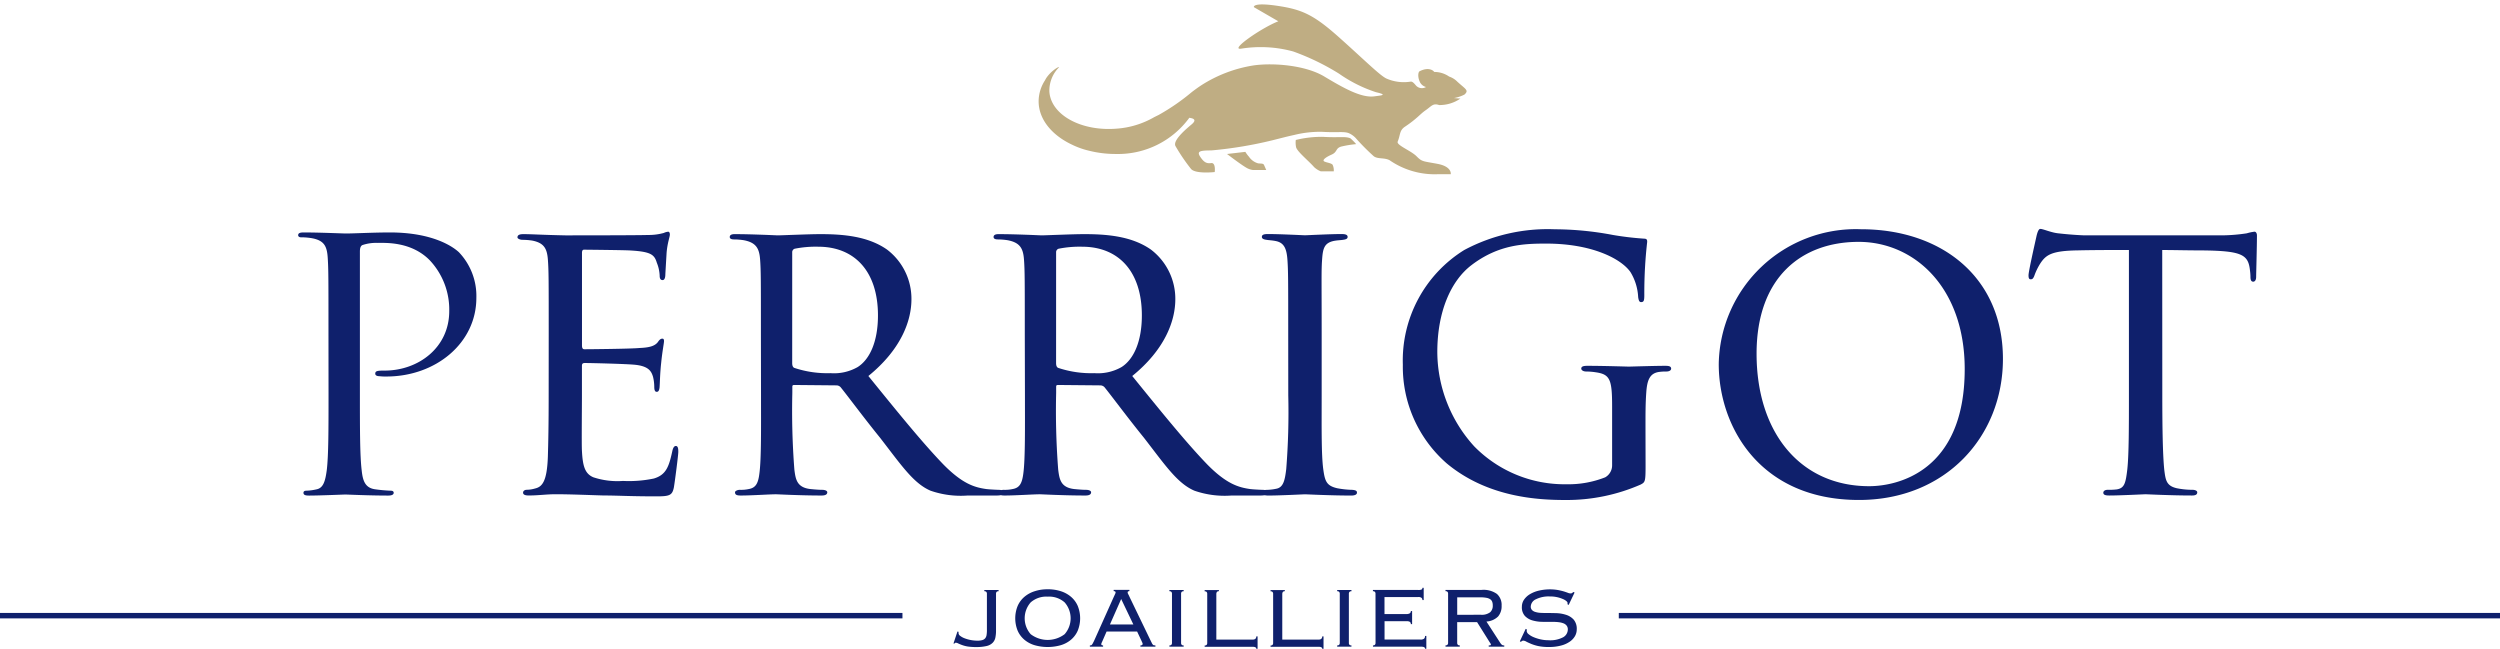
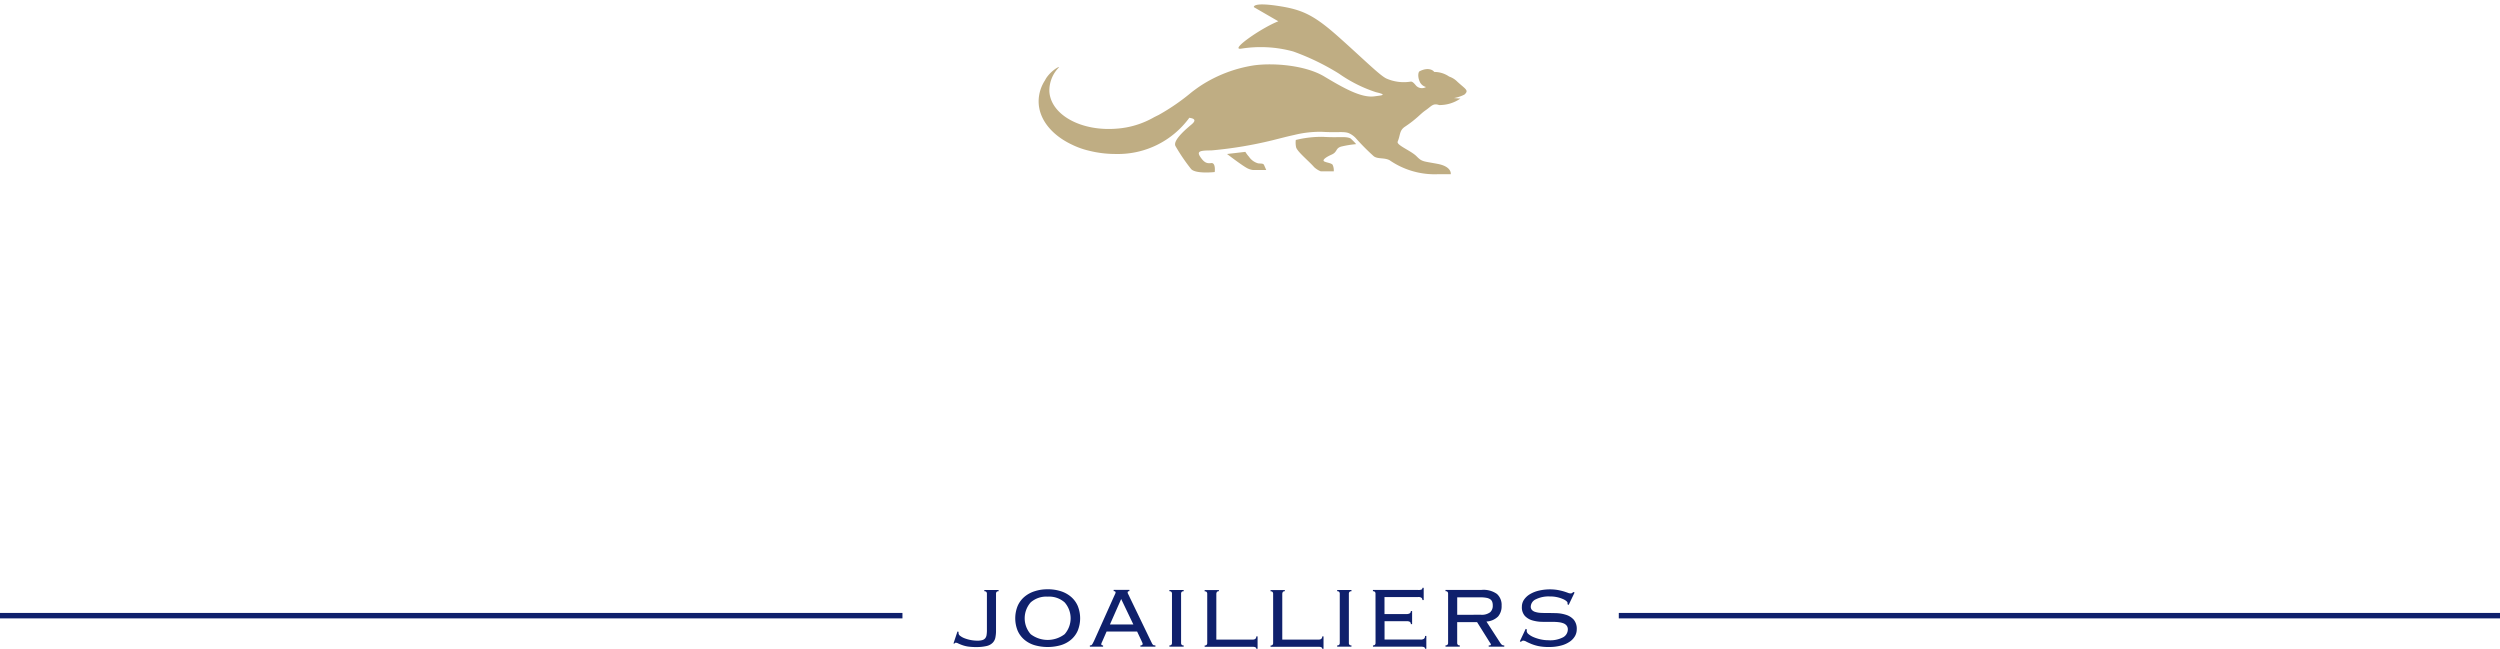
<svg xmlns="http://www.w3.org/2000/svg" width="283.126" height="73.48" viewBox="0 0 283.126 73.48">
  <g id="Groupe_4611" data-name="Groupe 4611" transform="translate(-150.751 -742.647)">
    <g id="Groupe_4611-2" data-name="Groupe 4611" transform="translate(268.367 743.146)">
      <path id="Tracé_4013" data-name="Tracé 4013" d="M985.653,835.154l2.069-.241a3.654,3.654,0,0,0,.409.549,1.874,1.874,0,0,0,.976.735c.23.078.628-.034.734.207l.247.561h-1.52a1.888,1.888,0,0,1-.645-.207c-.65-.353-2.271-1.6-2.271-1.6Zm10.911-1.94a12.173,12.173,0,0,0-3.129.353,2.507,2.507,0,0,0,.034.819c.123.5,1.413,1.536,2.041,2.254a2.414,2.414,0,0,0,.751.477h1.474a1.5,1.5,0,0,0-.129-.74c-.157-.2-.634-.23-.931-.37s.123-.477.8-.774c.706-.308.426-.706,1.088-.914a11.733,11.733,0,0,1,1.71-.28,6.42,6.42,0,0,0-.578-.594.971.971,0,0,1-.078-.067c-.589-.247-1.256-.056-3.056-.163Z" transform="translate(-964.302 -818.214)" fill="#bfad83" stroke="rgba(0,0,0,0)" stroke-width="1" />
      <path id="Tracé_4014" data-name="Tracé 4014" d="M904.852,751.945a2.378,2.378,0,0,0-.976-.628,2.935,2.935,0,0,0-1.693-.521c-.107-.2-.69-.578-1.66-.073-.129.067-.235.544,0,1.116a1.071,1.071,0,0,0,.735.662.9.9,0,0,1-1.155-.191c-.348-.426-.477-.426-.578-.42a4.9,4.9,0,0,1-2.708-.331c-.7-.286-2.428-2.024-5.36-4.643s-4.244-3.2-7.07-3.616-2.624.157-2.624.157l2.77,1.6c-1.884.734-5.545,3.269-4.233,3.106a13.93,13.93,0,0,1,5.921.314,27.146,27.146,0,0,1,5.186,2.512,15.756,15.756,0,0,0,4.188,2.1c1.363.314.628.364-.207.471-1.5.191-3.56-1-5.657-2.254s-5.668-1.57-7.967-1.256a15.378,15.378,0,0,0-5.943,2.248c-.353.23-.706.488-1.071.763a24.15,24.15,0,0,1-3.762,2.6l-.5.247a9.9,9.9,0,0,1-4.312,1.312c-3.981.308-7.367-1.553-7.569-4.16a3.716,3.716,0,0,1,1.1-2.8c-.067-.051-.37.123-.7.4a3.906,3.906,0,0,0-.757.83,2.717,2.717,0,0,0-.14.252,4.382,4.382,0,0,0-.723,2.377c0,1.991,1.424,3.745,3.616,4.833l.028.011a9.142,9.142,0,0,0,2.08.757,12.269,12.269,0,0,0,3.028.365,10,10,0,0,0,8.315-4.1c.2.045,1.037.112.23.774-1.088.9-2.1,1.923-1.789,2.445a20.952,20.952,0,0,0,1.755,2.579c.521.594,2.68.348,2.68.348s.146-1.093-.409-1.015c-.488.067-.8-.067-1.222-.7s-.079-.734,1.256-.734a46.32,46.32,0,0,0,6.913-1.149c.746-.185,1.6-.415,2.478-.605a12.165,12.165,0,0,1,3.129-.353c1.8.112,2.467-.079,3.061.162a2.382,2.382,0,0,1,.8.589,25.372,25.372,0,0,0,2.007,2.018c.471.342,1.155.129,1.783.443a8.975,8.975,0,0,0,5.534,1.587h1.4s.168-.858-1.508-1.172-1.738-.224-2.366-.858-2.3-1.256-2.136-1.66c.325-.779.174-1.262.841-1.7,1.362-.908,1.7-1.424,2.316-1.845.662-.454.841-.841,1.536-.594a4.168,4.168,0,0,0,2.411-.734l-.734-.056a4.117,4.117,0,0,0,1.194-.4c.516-.477.163-.578-.746-1.4Z" transform="translate(-857.378 -743.146)" fill="#bfad83" stroke="rgba(0,0,0,0)" stroke-width="1" />
    </g>
    <g id="Groupe_4612" data-name="Groupe 4612" transform="translate(184.519 768.569)">
-       <path id="Tracé_4015" data-name="Tracé 4015" d="M357.057,909.323c0-6.147,0-7.251-.082-8.513-.077-1.339-.393-1.972-1.694-2.246a7.136,7.136,0,0,0-1.339-.12c-.158,0-.317-.077-.317-.235,0-.235.2-.317.629-.317,1.775,0,4.469.12,4.786.12.869,0,3.153-.12,4.967-.12,4.924,0,7.2,1.656,7.827,2.246a7.175,7.175,0,0,1,1.972,5.164c0,5.12-4.6,8.907-10.193,8.907a5.923,5.923,0,0,1-.825-.039c-.2,0-.432-.077-.432-.278,0-.317.235-.355,1.065-.355,3.82,0,7.314-2.6,7.314-6.738a8.144,8.144,0,0,0-2.207-5.754c-2.088-2.131-5-1.968-5.9-1.968a4.826,4.826,0,0,0-1.694.235c-.235.077-.317.355-.317.749v16.2c0,3.782,0,6.9.2,8.552.12,1.142.355,2.011,1.536,2.169a16.5,16.5,0,0,0,1.775.158c.235,0,.317.12.317.235,0,.2-.2.317-.629.317-2.169,0-4.65-.12-4.847-.12-.12,0-2.934.12-4.114.12-.432,0-.629-.077-.629-.317,0-.12.077-.235.317-.235a5.865,5.865,0,0,0,1.18-.158c.787-.158.984-1.022,1.142-2.169.2-1.656.2-4.765.2-8.552ZM382,909.41c0-6.033,0-7.138-.09-8.382-.09-1.29-.415-1.934-1.749-2.209a7.273,7.273,0,0,0-1.1-.09c-.325,0-.6-.14-.6-.275,0-.275.23-.37.69-.37.92,0,2.164.09,4.743.14.23,0,8.427,0,9.347-.045a6.338,6.338,0,0,0,1.794-.23,1.472,1.472,0,0,1,.5-.14c.09,0,.185.09.185.32,0,.275-.275.92-.37,2.075-.045.785-.09,1.52-.14,2.394,0,.415-.09.69-.32.69s-.325-.185-.325-.5a4.335,4.335,0,0,0-.325-1.475c-.275-.919-.69-1.245-2.994-1.379-.6-.045-5.158-.09-5.248-.09-.14,0-.23.09-.23.37V910.66c0,.275.045.46.275.46.555,0,5.248-.045,6.212-.14,1.06-.045,1.749-.185,2.119-.69.185-.275.325-.37.5-.37.09,0,.185.045.185.275s-.185,1.1-.32,2.439c-.14,1.289-.14,2.209-.185,2.809-.045.37-.14.5-.325.5-.23,0-.275-.275-.275-.6a4.931,4.931,0,0,0-.14-1.1c-.185-.6-.46-1.245-2.209-1.379-1.06-.09-4.788-.185-5.523-.185-.275,0-.32.14-.32.325v3.359c0,1.43-.045,5.478,0,6.263.09,1.7.32,2.579,1.29,2.994a8.663,8.663,0,0,0,3.359.415,13.824,13.824,0,0,0,3.5-.275c1.379-.415,1.7-1.334,2.074-3.039.09-.46.23-.645.415-.645.275,0,.275.415.275.69,0,.325-.37,3.224-.5,4-.185.919-.5,1.015-2.024,1.015-3.039,0-4.328-.1-5.938-.1-1.609-.045-3.729-.14-5.433-.14-1.06,0-1.934.14-3.039.14-.415,0-.645-.09-.645-.325,0-.185.185-.32.415-.32a3.389,3.389,0,0,0,.919-.14c.83-.185,1.379-.785,1.475-3.639.045-1.564.09-3.454.09-6.953Zm24.031,0c0-6.078,0-7.182-.09-8.427s-.415-1.934-1.839-2.209a7.267,7.267,0,0,0-1.1-.09c-.325,0-.5-.09-.5-.275s.14-.325.549-.325c1.979,0,4.788.14,4.878.14.415,0,3.543-.14,4.833-.14,2.579,0,5.388.23,7.553,1.749a6.992,6.992,0,0,1,2.764,5.618c0,2.534-1.245,5.753-4.878,8.7,3.359,4.144,6.123,7.552,8.472,9.992,2.209,2.254,3.588,2.624,4.878,2.809.325.045,1.29.09,1.43.09.37,0,.5.14.5.32,0,.23-.185.325-.83.325h-3.224a10.409,10.409,0,0,1-4.188-.549c-1.934-.83-3.314-2.9-5.708-5.988-1.794-2.209-3.639-4.7-4.418-5.663a.65.65,0,0,0-.549-.275l-4.744-.045c-.185,0-.23.045-.23.23v.645a86.534,86.534,0,0,0,.23,8.7c.14,1.1.275,2.024,1.794,2.209.46.045.964.09,1.334.09.415,0,.6.14.6.275,0,.23-.185.37-.645.37-2.394,0-4.973-.14-5.158-.14-.735,0-2.764.14-4,.14-.46,0-.645-.09-.645-.37,0-.14.275-.275.549-.275a4.06,4.06,0,0,0,1.015-.09c.785-.14,1.06-.645,1.194-1.749.23-1.66.185-5.433.185-8.887Zm3.543,3.269c0,.23.045.46.23.549a11.734,11.734,0,0,0,4.1.6,5.4,5.4,0,0,0,3.084-.69c1.379-.875,2.3-2.9,2.3-5.848,0-5.018-2.669-7.782-6.768-7.782a12.216,12.216,0,0,0-2.669.23.413.413,0,0,0-.275.415Z" transform="translate(-353.626 -897.49)" fill="#0f206c" />
-       <path id="Tracé_4016" data-name="Tracé 4016" d="M830.268,910.786c0-6.078,0-7.182-.09-8.427s-.415-1.934-1.845-2.209a7.266,7.266,0,0,0-1.1-.09c-.325,0-.5-.09-.5-.275s.14-.325.555-.325c1.979,0,4.788.14,4.878.14.415,0,3.544-.14,4.833-.14,2.579,0,5.388.23,7.552,1.749a6.991,6.991,0,0,1,2.764,5.618c0,2.534-1.245,5.753-4.878,8.7,3.359,4.144,6.123,7.553,8.472,9.992,2.209,2.254,3.594,2.624,4.878,2.809.325.045,1.289.09,1.43.09.37,0,.5.14.5.32,0,.23-.185.325-.83.325h-3.224a10.409,10.409,0,0,1-4.188-.549c-1.934-.83-3.314-2.9-5.708-5.988-1.794-2.209-3.639-4.7-4.418-5.663a.654.654,0,0,0-.555-.275l-4.744-.045c-.185,0-.23.045-.23.23v.645a86.567,86.567,0,0,0,.23,8.7c.14,1.1.275,2.024,1.794,2.209.46.045.964.09,1.334.09.415,0,.6.14.6.275,0,.23-.185.37-.645.37-2.394,0-4.973-.14-5.158-.14-.734,0-2.764.14-4,.14-.46,0-.645-.09-.645-.37,0-.14.275-.275.555-.275a4.059,4.059,0,0,0,1.015-.09c.78-.14,1.06-.645,1.2-1.749.23-1.66.185-5.433.185-8.887Zm3.544,3.269c0,.23.045.46.23.549a11.734,11.734,0,0,0,4.1.6,5.4,5.4,0,0,0,3.084-.69c1.379-.875,2.3-2.9,2.3-5.848,0-5.018-2.669-7.782-6.767-7.782a12.215,12.215,0,0,0-2.669.23.413.413,0,0,0-.275.415Z" transform="translate(-747.978 -898.866)" fill="#0f206c" />
-       <path id="Tracé_4017" data-name="Tracé 4017" d="M1012.289,907.809c0-6.078,0-7.182-.09-8.427s-.37-1.934-1.334-2.119c-.46-.09-.785-.09-1.06-.14-.325-.045-.5-.14-.5-.325,0-.23.185-.325.689-.325,1.43,0,4.054.14,4.189.14.185,0,2.854-.14,4.143-.14.46,0,.69.09.69.325,0,.185-.14.275-.5.325-.275.045-.5.045-.83.09-1.334.185-1.474.875-1.564,2.209-.09,1.245-.045,2.3-.045,8.382v6.908c0,3.544-.045,6.768.185,8.427.185,1.334.37,1.839,1.564,2.119a10.426,10.426,0,0,0,1.749.185c.415.045.5.14.5.32s-.185.325-.645.325c-2.349,0-5.018-.14-5.248-.14-.14,0-2.854.14-4.143.14-.415,0-.734-.09-.734-.325,0-.185.185-.32.6-.32a5.674,5.674,0,0,0,1.1-.14c.785-.185.92-1.1,1.06-2.209a81.87,81.87,0,0,0,.23-8.377Zm40.471,14.87c0,1.839-.045,1.89-.555,2.164a20.865,20.865,0,0,1-8.472,1.749c-2.994,0-8.792-.23-13.49-4.144a14.532,14.532,0,0,1-4.973-11.186,14.719,14.719,0,0,1,6.953-12.98,20.107,20.107,0,0,1,10.266-2.349,35.82,35.82,0,0,1,6.583.645,33.9,33.9,0,0,0,3.5.415c.37,0,.37.185.37.37a51.161,51.161,0,0,0-.325,5.988c0,.645-.045.83-.37.83-.23,0-.275-.275-.325-.549a6.007,6.007,0,0,0-.875-2.854c-1.06-1.519-4.373-3.224-9.532-3.224-2.49,0-5.388.09-8.472,2.439-2.349,1.794-3.869,5.293-3.869,9.851a15.962,15.962,0,0,0,4.188,10.681,14.319,14.319,0,0,0,10.451,4.284,11.315,11.315,0,0,0,4.373-.785,1.556,1.556,0,0,0,.785-1.379V916c0-3.039-.23-3.639-1.839-3.869a7.282,7.282,0,0,0-1.1-.09c-.37,0-.555-.185-.555-.32,0-.23.185-.325.69-.325,1.839,0,4.513.09,4.7.09s2.9-.09,4.144-.09c.46,0,.645.09.645.325,0,.14-.14.32-.555.32a5.225,5.225,0,0,0-.785.045c-1.1.14-1.379.964-1.475,2.3s-.09,2.484-.09,4.144Zm8.287-11.466a15.529,15.529,0,0,1,16.114-15.284c9.117,0,16.07,5.433,16.07,14.685,0,8.792-6.493,15.974-16.3,15.974-11.281.006-15.884-8.377-15.884-15.374Zm27.855.555c0-9.251-5.708-14.41-12.015-14.41-6.4,0-11.556,3.958-11.556,12.66,0,9.022,5.018,15.01,12.75,15.01,3.084,0,10.821-1.57,10.821-13.26Zm22.377,2.944c0,3.544.045,6.813.23,8.517.14,1.1.23,1.749,1.379,2.024a9,9,0,0,0,1.794.185c.364,0,.555.14.555.275,0,.23-.14.37-.6.37-2.349,0-5.063-.14-5.248-.14s-2.9.14-4.1.14c-.5,0-.69-.09-.69-.325,0-.14.14-.32.5-.32a7.656,7.656,0,0,0,1.015-.045c.875-.14,1.015-.69,1.2-2.254.185-1.66.185-4.973.185-8.427V898.278c-1.52,0-3.958,0-5.8.045-2.944.045-3.588.5-4.233,1.475a7.007,7.007,0,0,0-.69,1.43c-.14.325-.23.37-.415.37s-.23-.185-.23-.415c-.045-.275.645-3.314.92-4.558.14-.549.275-.735.415-.735.32,0,1.2.415,2.024.5,1.609.185,2.9.23,2.944.23h15.1a19.563,19.563,0,0,0,3.314-.23,5.334,5.334,0,0,1,.875-.185c.185,0,.275.23.275.415,0,1.29-.09,4.328-.09,4.7,0,.415-.185.549-.325.549-.23,0-.32-.185-.32-.549a5.308,5.308,0,0,0-.045-.645c-.185-1.839-.785-2.3-5.433-2.349-1.749,0-3.179-.045-4.514-.045Z" transform="translate(-900.166 -895.889)" fill="#0f206c" />
-     </g>
+       </g>
    <g id="Groupe_4613" data-name="Groupe 4613" transform="translate(150.751 812.062)">
      <rect id="Rectangle_1573" data-name="Rectangle 1573" width="99.797" height="0.617" transform="translate(183.329 0)" fill="#0f206c" />
      <rect id="Rectangle_1574" data-name="Rectangle 1574" width="102.203" height="0.617" transform="translate(0 0)" fill="#0f206c" />
    </g>
    <path id="Tracé_4018" data-name="Tracé 4018" d="M799.955,1145.029l.134.039a.5.5,0,0,0-.011.157.4.4,0,0,0,.179.292,1.9,1.9,0,0,0,.477.269,4.068,4.068,0,0,0,1.486.28,1.889,1.889,0,0,0,.561-.067.673.673,0,0,0,.325-.213.8.8,0,0,0,.151-.387,3.346,3.346,0,0,0,.034-.577v-4.06a.319.319,0,0,0-.062-.213.266.266,0,0,0-.23-.078v-.146h1.615v.146a.283.283,0,0,0-.23.078.327.327,0,0,0-.062.213v4.166a3.772,3.772,0,0,1-.073.791,1.159,1.159,0,0,1-.314.594,1.4,1.4,0,0,1-.678.359,4.963,4.963,0,0,1-1.172.118,6.2,6.2,0,0,1-.964-.062,3.37,3.37,0,0,1-.633-.163,4.469,4.469,0,0,1-.449-.185.7.7,0,0,0-.263-.084.228.228,0,0,0-.185.123l-.084-.039Zm10.216-4.783a4.826,4.826,0,0,1,1.469.213,3.324,3.324,0,0,1,1.166.634,2.845,2.845,0,0,1,.768,1.032,3.741,3.741,0,0,1,0,2.815,2.827,2.827,0,0,1-.768,1.026,3.2,3.2,0,0,1-1.166.617,5.426,5.426,0,0,1-2.932,0,3.2,3.2,0,0,1-1.166-.617,2.831,2.831,0,0,1-.768-1.026,3.747,3.747,0,0,1,0-2.809,2.851,2.851,0,0,1,.768-1.032,3.333,3.333,0,0,1,1.166-.633,4.605,4.605,0,0,1,1.463-.219Zm0,.835a2.67,2.67,0,0,0-1.923.651,2.726,2.726,0,0,0,0,3.6,3.168,3.168,0,0,0,3.846,0,2.726,2.726,0,0,0,0-3.6A2.645,2.645,0,0,0,810.17,1141.082Zm6.246,4.934c-.034.073-.067.157-.112.247a.526.526,0,0,0-.062.207c0,.09.067.135.207.135v.146h-1.5v-.146a1.044,1.044,0,0,0,.129-.011.2.2,0,0,0,.106-.073.961.961,0,0,0,.112-.179c.039-.078.1-.179.157-.314l2.215-4.94.146-.314a.455.455,0,0,0,.05-.168c0-.1-.073-.146-.219-.146v-.146h1.783v.146c-.129,0-.2.05-.2.146a.45.45,0,0,0,.062.191c.039.078.1.185.157.325l2.349,4.867.168.342a.646.646,0,0,0,.118.185.2.2,0,0,0,.118.073.885.885,0,0,0,.174.011v.146h-1.7v-.146a.288.288,0,0,0,.2-.045.177.177,0,0,0,.051-.129.26.26,0,0,0-.034-.129c-.022-.045-.062-.14-.129-.286l-.46-.976h-3.459Zm3.459-1.783-1.379-2.882-1.273,2.882Zm4.082,2.372a.284.284,0,0,0,.23-.078.328.328,0,0,0,.062-.213v-5.551a.319.319,0,0,0-.062-.213.266.266,0,0,0-.23-.078v-.146h1.615v.146a.283.283,0,0,0-.23.078.328.328,0,0,0-.062.213v5.551a.319.319,0,0,0,.062.213.265.265,0,0,0,.23.078v.146h-1.615Zm5.607-6.134a.266.266,0,0,0-.23.084.463.463,0,0,0-.062.258v5.136h4.1c.286,0,.426-.123.426-.365h.146v1.407H833.8c0-.157-.14-.23-.426-.23H827.95v-.146a.283.283,0,0,0,.23-.078.329.329,0,0,0,.062-.213v-5.551a.318.318,0,0,0-.062-.213.265.265,0,0,0-.23-.079v-.146h1.615v.135Zm7.468,0a.266.266,0,0,0-.23.084.463.463,0,0,0-.062.258v5.136h4.1c.286,0,.426-.123.426-.365h.146v1.407h-.146c0-.157-.14-.23-.426-.23h-5.427v-.146a.283.283,0,0,0,.23-.078.328.328,0,0,0,.062-.213v-5.551a.317.317,0,0,0-.062-.213.265.265,0,0,0-.23-.079v-.146h1.615v.135Zm5.927,6.134a.284.284,0,0,0,.23-.078.329.329,0,0,0,.062-.213v-5.551a.319.319,0,0,0-.062-.213.266.266,0,0,0-.23-.078v-.146h1.615v.146a.283.283,0,0,0-.23.078.327.327,0,0,0-.062.213v5.551a.318.318,0,0,0,.062.213.266.266,0,0,0,.23.078v.146h-1.615Zm4.34-5.843a.319.319,0,0,0-.062-.213.265.265,0,0,0-.23-.078v-.146h5.119a.859.859,0,0,0,.4-.056.2.2,0,0,0,.084-.191h.146v1.391h-.146a.325.325,0,0,0-.1-.252.572.572,0,0,0-.381-.09h-3.813v1.929H850.8a.8.8,0,0,0,.359-.073.276.276,0,0,0,.14-.269h.146v1.48H851.3a.291.291,0,0,0-.112-.258.67.67,0,0,0-.364-.073h-2.5v2.08h4.082a.638.638,0,0,0,.381-.09.39.39,0,0,0,.123-.325h.146v1.452h-.146c0-.157-.14-.23-.426-.23h-5.472v-.146a.284.284,0,0,0,.23-.078.327.327,0,0,0,.062-.213Zm9.251,5.545a.318.318,0,0,0,.062.213.266.266,0,0,0,.23.078v.146h-1.615v-.146a.283.283,0,0,0,.23-.078.328.328,0,0,0,.062-.213v-5.551a.32.32,0,0,0-.062-.213.266.266,0,0,0-.23-.078v-.146h4.093a2.6,2.6,0,0,1,1.733.46,1.66,1.66,0,0,1,.527,1.329,1.776,1.776,0,0,1-.4,1.222,2.048,2.048,0,0,1-1.318.572l1.542,2.383a1.335,1.335,0,0,0,.213.258.442.442,0,0,0,.264.062v.146h-1.761v-.146a.5.5,0,0,0,.2-.022.1.1,0,0,0,.045-.084.179.179,0,0,0-.062-.135l-1.5-2.394H856.55Zm2.674-3.174a1.572,1.572,0,0,0,1.054-.28.973.973,0,0,0,.3-.768,1.166,1.166,0,0,0-.062-.415.59.59,0,0,0-.219-.286,1.1,1.1,0,0,0-.432-.168,3.644,3.644,0,0,0-.7-.056h-2.613v1.979Zm5.231,1.688a.4.4,0,0,0-.034.157.508.508,0,0,0,.213.353,2.195,2.195,0,0,0,.561.336,4.637,4.637,0,0,0,.79.252,4,4,0,0,0,.891.1,3.144,3.144,0,0,0,1.682-.342,1.022,1.022,0,0,0,.521-.88.684.684,0,0,0-.129-.426.829.829,0,0,0-.353-.263,2.141,2.141,0,0,0-.527-.129,4.929,4.929,0,0,0-.639-.039c-.376,0-.768,0-1.189-.005a4.224,4.224,0,0,1-1.155-.157,1.907,1.907,0,0,1-.869-.51,1.449,1.449,0,0,1-.342-1.048,1.41,1.41,0,0,1,.247-.8,2.128,2.128,0,0,1,.667-.617,3.521,3.521,0,0,1,1-.4,5.514,5.514,0,0,1,2.153-.073,6.836,6.836,0,0,1,.667.157c.185.056.342.112.465.157a.825.825,0,0,0,.3.073.313.313,0,0,0,.2-.051,1.169,1.169,0,0,0,.123-.112l.146.062-.673,1.407-.135-.084a.5.5,0,0,0,.011-.157c0-.056-.05-.123-.146-.208a1.619,1.619,0,0,0-.415-.236,3.7,3.7,0,0,0-.639-.2,3.6,3.6,0,0,0-.813-.078,3.261,3.261,0,0,0-1.57.319.955.955,0,0,0-.583.83.549.549,0,0,0,.129.376.8.8,0,0,0,.353.219,2.387,2.387,0,0,0,.527.107c.2.017.415.022.639.022.381,0,.779.006,1.2.017a3.986,3.986,0,0,1,1.149.191,1.953,1.953,0,0,1,.869.549,1.6,1.6,0,0,1,.342,1.11,1.54,1.54,0,0,1-.2.751,1.942,1.942,0,0,1-.606.639,3.06,3.06,0,0,1-1,.438,5.17,5.17,0,0,1-1.374.157,5.607,5.607,0,0,1-1.144-.1,4.809,4.809,0,0,1-.824-.247c-.23-.1-.415-.179-.561-.258a.8.8,0,0,0-.353-.118.385.385,0,0,0-.258.146l-.123-.073.662-1.407Z" transform="translate(-540.772 -330.864)" fill="#0f206c" />
  </g>
</svg>